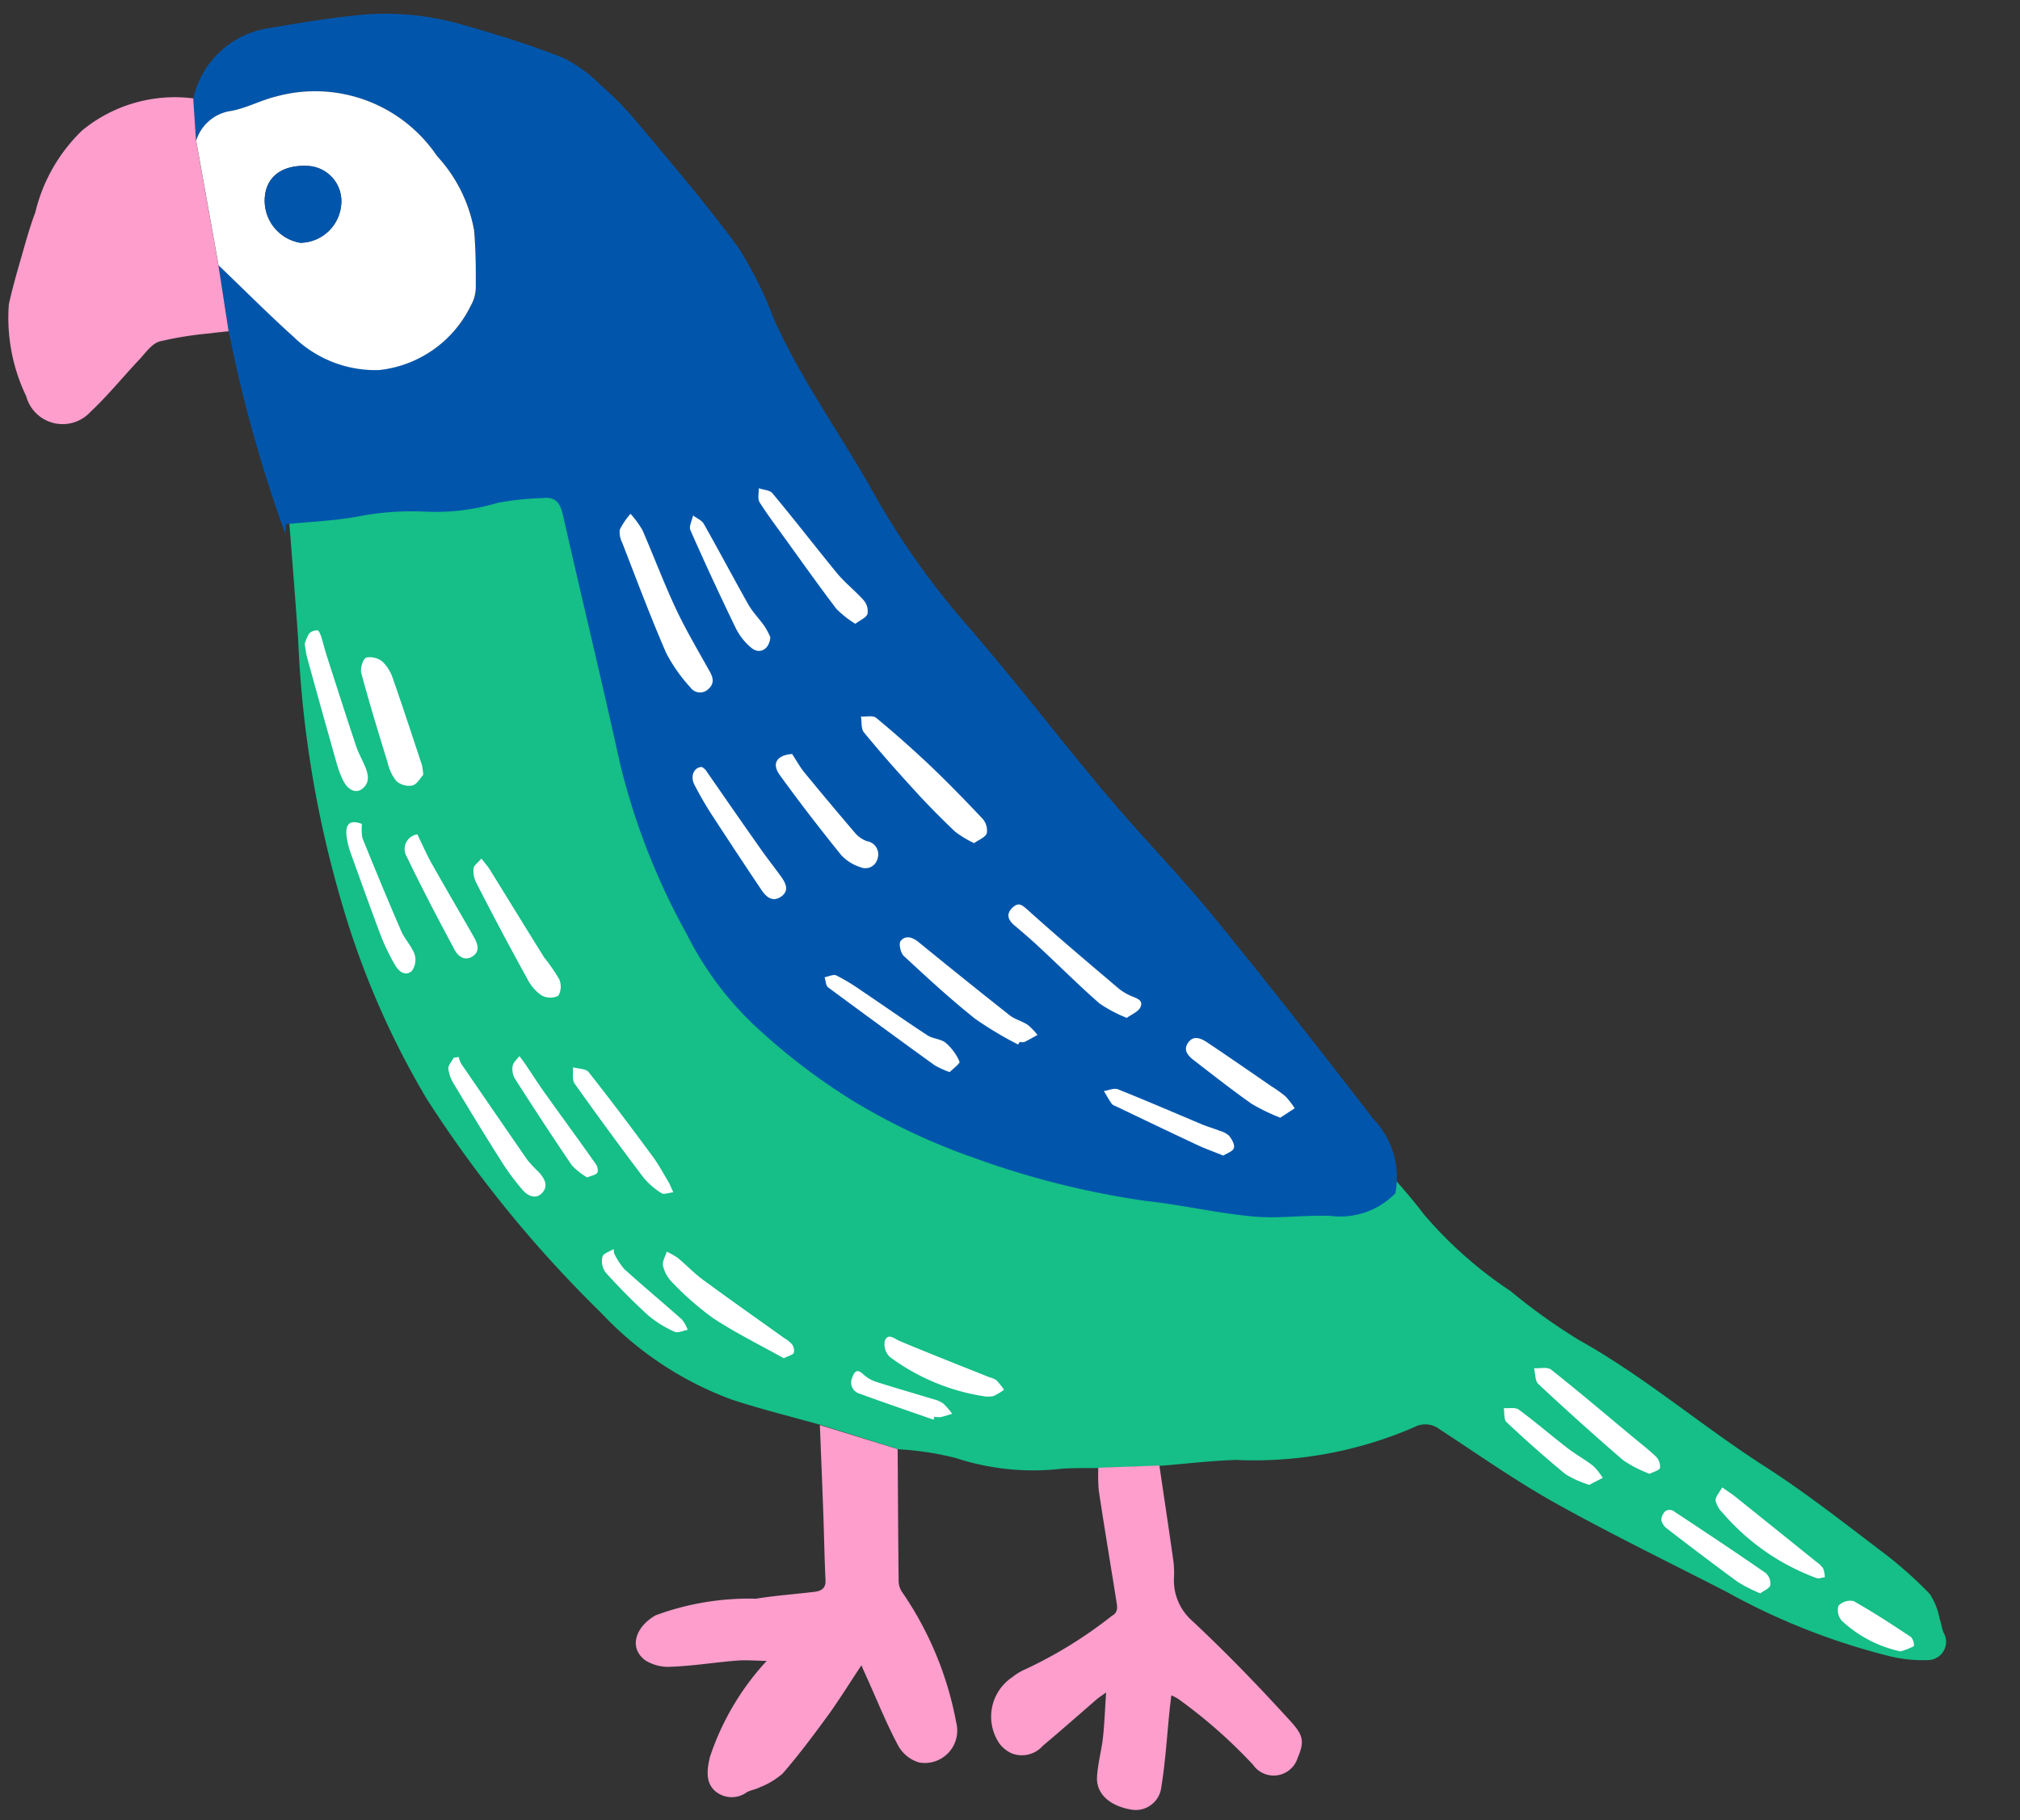
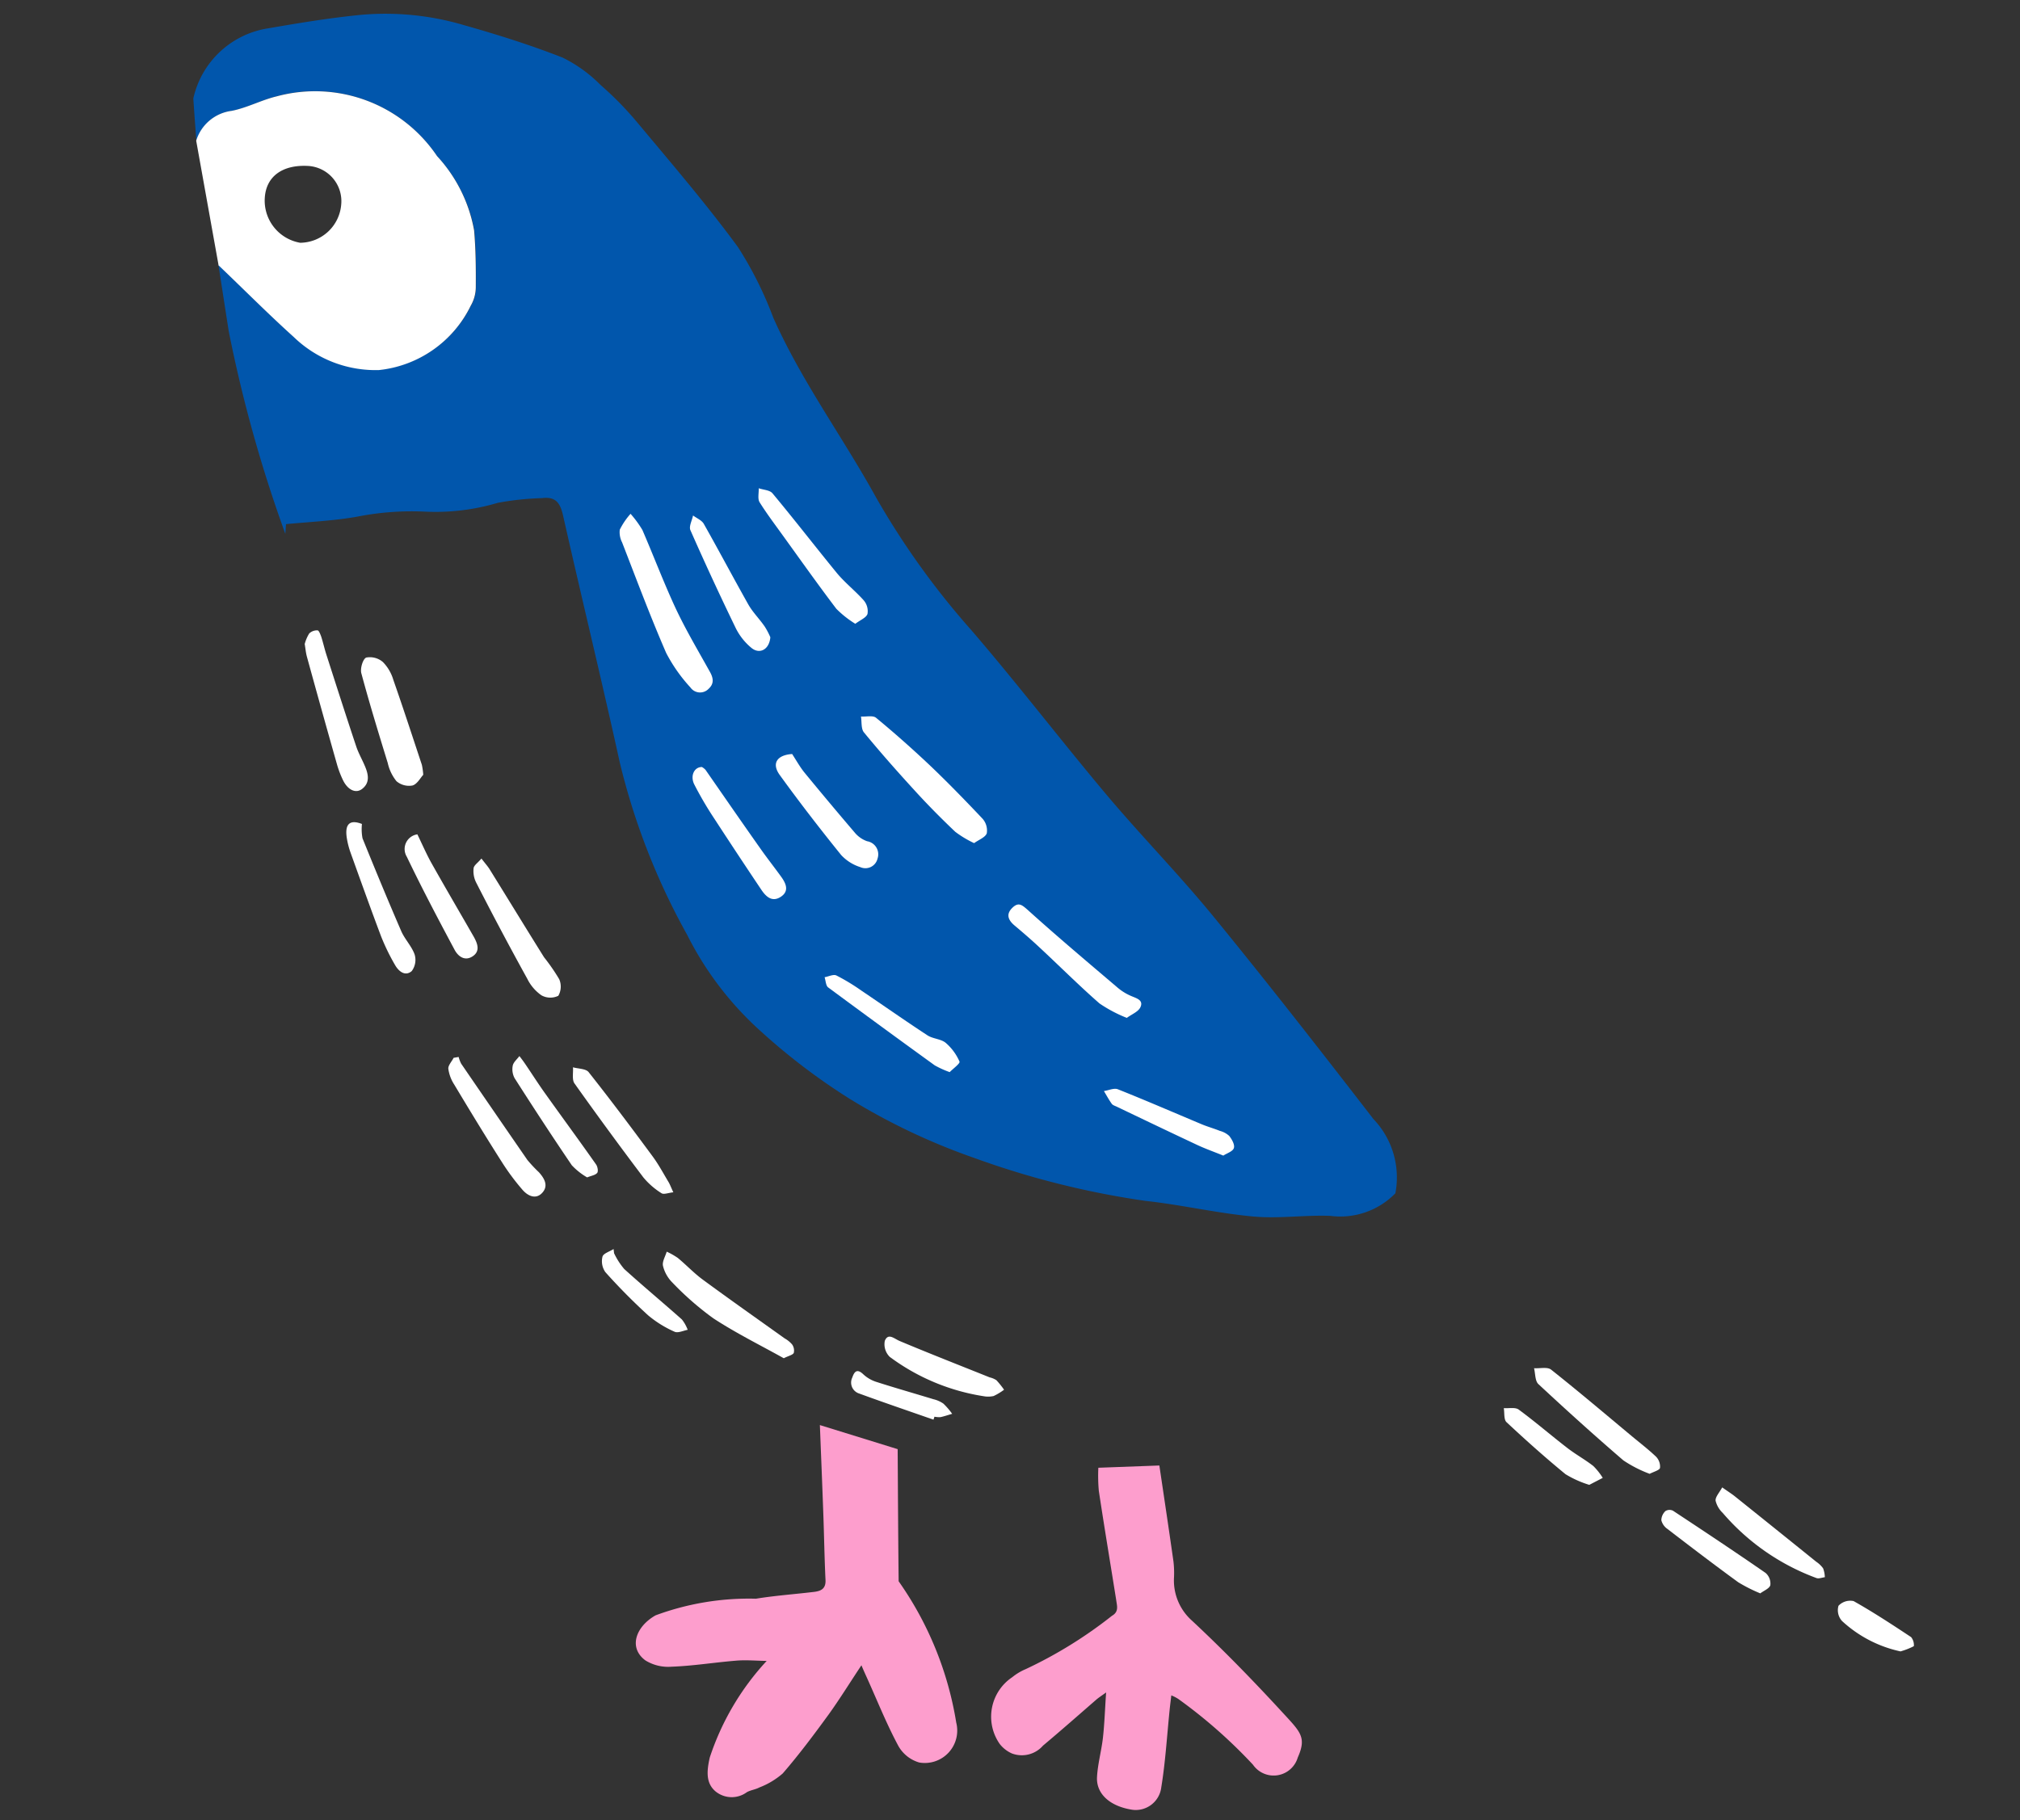
<svg xmlns="http://www.w3.org/2000/svg" width="48.635" height="43.838" viewBox="0 0 48.635 43.838">
  <rect x="0" y="0" width="48.635" height="43.838" fill="#333333" stroke="none" />
  <g id="footer-ico-contact-right" transform="matrix(0.998, 0.07, -0.07, 0.998, 0.727, -0.286)" style="isolation: isolate">
    <g id="グループ_87" data-name="グループ 87" transform="translate(0 0)">
-       <path id="パス_181" data-name="パス 181" d="M27.31,15.274c.385.394.791.77,1.151,1.187a9.994,9.994,0,0,0,2.221,1.709,14.265,14.265,0,0,0,1.725,1.06c1.636.768,3.087,1.855,4.668,2.719,1.022.558,1.991,1.218,2.969,1.856a9.943,9.943,0,0,1,1.215.934,1.646,1.646,0,0,1,.277.578c.045.1.067.221.116.323a.439.439,0,0,1-.314.687,3.372,3.372,0,0,1-.913-.023,16.092,16.092,0,0,1-4.036-1.269c-1.424-.611-2.863-1.188-4.266-1.846-.992-.466-1.937-1.038-2.9-1.575a.563.563,0,0,0-.622-.014,9.688,9.688,0,0,1-4.234,1.088c-.591.061-1.177.174-1.765.263l-1.439.157c-.324.028-.651.039-.973.087a5.966,5.966,0,0,1-2.537-.08A7.091,7.091,0,0,0,16.26,23l-1.878-.447c-.733-.152-1.472-.28-2.2-.462a8.177,8.177,0,0,1-3.295-1.867,29.418,29.418,0,0,1-4.544-4.84,20.213,20.213,0,0,1-2.385-4.6A26.3,26.3,0,0,1,.481,4.575C.33,3.484.161,2.394,0,1.3V1.07c.591-.1,1.138-.165,1.668-.3A6.563,6.563,0,0,1,3.254.535,5.1,5.1,0,0,0,4.965.2,6.752,6.752,0,0,1,6,.013c.33-.064.441.106.528.4C7.1,2.357,7.711,4.287,8.274,6.231a16.518,16.518,0,0,0,1.879,4.029,7.8,7.8,0,0,0,1.935,2.219,14.874,14.874,0,0,0,2.188,1.45,14.994,14.994,0,0,0,3.016,1.2,20.016,20.016,0,0,0,4.121.746c.86.033,1.716.175,2.575.194.608.013,1.217-.126,1.827-.145a1.806,1.806,0,0,0,1.5-.65" transform="translate(7.05 10.624)" fill="#15bf87" />
      <path id="パス_182" data-name="パス 182" d="M30.7,26.642a1.849,1.849,0,0,1-1.519.65c-.62.019-1.239.159-1.857.145-.873-.019-1.743-.161-2.617-.194a20.639,20.639,0,0,1-4.188-.746,15.383,15.383,0,0,1-3.065-1.2,15.137,15.137,0,0,1-2.223-1.45,7.837,7.837,0,0,1-1.966-2.219A16.4,16.4,0,0,1,11.356,17.6c-.572-1.944-1.189-3.875-1.772-5.816-.089-.3-.2-.466-.537-.4a6.962,6.962,0,0,0-1.054.187,5.252,5.252,0,0,1-1.739.335,6.77,6.77,0,0,0-1.612.234c-.538.136-1.095.2-1.7.3v.234A33.3,33.3,0,0,1,1.241,7.9Q1.062,7.116.883,6.326c.643.536,1.273,1.089,1.932,1.6a2.826,2.826,0,0,0,2.1.649,2.778,2.778,0,0,0,2.1-1.694.9.9,0,0,0,.09-.454c-.029-.456-.063-.914-.137-1.364A3.557,3.557,0,0,0,5.947,3.349,3.539,3.539,0,0,0,2,2.181c-.36.116-.692.33-1.055.428a1.028,1.028,0,0,0-.8.777Q.069,2.88,0,2.374A2.189,2.189,0,0,1,1.694.561c.728-.179,1.46-.353,2.2-.478A6.655,6.655,0,0,1,6.367.157C7.186.328,8,.522,8.8.773a3.376,3.376,0,0,1,.956.594,7.888,7.888,0,0,1,.92.813c.9.936,1.811,1.858,2.648,2.845a8.929,8.929,0,0,1,.967,1.635c.781,1.472,1.861,2.74,2.761,4.13a19.024,19.024,0,0,0,2.514,3.035c1.215,1.226,2.359,2.523,3.56,3.763.9.925,1.865,1.781,2.748,2.719,1.417,1.505,2.8,3.043,4.176,4.588a2.031,2.031,0,0,1,.651,1.749" transform="translate(4.102 0)" fill="#0156ac" />
-       <path id="パス_183" data-name="パス 183" d="M4.053,0,5.961.447c.081,1.057.16,2.114.246,3.171a.482.482,0,0,0,.105.258A8.167,8.167,0,0,1,7.828,6.916a.78.78,0,0,1-.822,1.019.847.847,0,0,1-.541-.382c-.31-.494-.566-1.023-.843-1.539-.049-.091-.1-.183-.167-.316-.252.443-.463.846-.7,1.23-.32.511-.647,1.02-1.007,1.5a1.875,1.875,0,0,1-.538.376c-.089.056-.2.076-.29.133a.615.615,0,0,1-.758.033c-.244-.182-.244-.465-.193-.8A6.329,6.329,0,0,1,3.173,5.753c-.264.014-.5.009-.726.044-.518.078-1.03.2-1.549.255a1.044,1.044,0,0,1-.637-.107c-.438-.279-.286-.8.169-1.1a6.477,6.477,0,0,1,2.381-.568c.454-.107.917-.172,1.375-.26.166-.031.289-.091.263-.307-.063-.53-.108-1.063-.165-1.594C4.209,1.41,4.13.7,4.053,0" transform="translate(17.325 33.175)" fill="#fd9ecd" />
-       <path id="パス_184" data-name="パス 184" d="M4.1.006l.139,1.012.744,2.941.358,1.579c-.152.028-.3.051-.455.084A8.428,8.428,0,0,0,3.7,5.9c-.186.07-.318.3-.459.473-.363.443-.692.916-1.08,1.333A.908.908,0,0,1,.591,7.438,4.356,4.356,0,0,1,.02,5.264c.049-.336.117-.67.187-1C.3,3.844.376,3.422.5,3.012A4.043,4.043,0,0,1,1.486.964,3.515,3.515,0,0,1,4.1.006" transform="translate(0 2.367)" fill="#fd9ecd" />
+       <path id="パス_183" data-name="パス 183" d="M4.053,0,5.961.447c.081,1.057.16,2.114.246,3.171A8.167,8.167,0,0,1,7.828,6.916a.78.78,0,0,1-.822,1.019.847.847,0,0,1-.541-.382c-.31-.494-.566-1.023-.843-1.539-.049-.091-.1-.183-.167-.316-.252.443-.463.846-.7,1.23-.32.511-.647,1.02-1.007,1.5a1.875,1.875,0,0,1-.538.376c-.089.056-.2.076-.29.133a.615.615,0,0,1-.758.033c-.244-.182-.244-.465-.193-.8A6.329,6.329,0,0,1,3.173,5.753c-.264.014-.5.009-.726.044-.518.078-1.03.2-1.549.255a1.044,1.044,0,0,1-.637-.107c-.438-.279-.286-.8.169-1.1a6.477,6.477,0,0,1,2.381-.568c.454-.107.917-.172,1.375-.26.166-.031.289-.091.263-.307-.063-.53-.108-1.063-.165-1.594C4.209,1.41,4.13.7,4.053,0" transform="translate(17.325 33.175)" fill="#fd9ecd" />
      <path id="パス_185" data-name="パス 185" d="M2.157.157,3.619,0c.168.76.337,1.52.5,2.28a2.4,2.4,0,0,1,.04.377,1.292,1.292,0,0,0,.506,1.015C5.46,4.316,6.226,5,6.967,5.7c.488.462.651.569.466,1.081a.605.605,0,0,1-1.063.246,12.115,12.115,0,0,0-1.9-1.451A.934.934,0,0,0,4.293,5.5c-.006.136-.013.246-.016.356-.02.623-.013,1.249-.07,1.869a.619.619,0,0,1-.645.588C3.02,8.273,2.654,8,2.647,7.586c-.005-.319.063-.638.076-.958.014-.344,0-.689,0-1.089-.1.085-.168.134-.226.192-.4.4-.794.8-1.2,1.192a.676.676,0,0,1-.733.24.768.768,0,0,1-.307-.206A1.144,1.144,0,0,1,.443,5.332a1.332,1.332,0,0,1,.31-.217A10.59,10.59,0,0,0,2.735,3.688c.167-.111.1-.254.073-.391-.2-.863-.407-1.724-.6-2.588a4.062,4.062,0,0,1-.05-.552" transform="translate(25.977 33.574)" fill="#fd9ecd" />
      <path id="パス_203" data-name="パス 203" d="M.744,4.342,0,1.4A1.029,1.029,0,0,1,.8.624C1.165.526,1.5.312,1.857.2A3.539,3.539,0,0,1,5.808,1.364,3.558,3.558,0,0,1,6.822,3.082c.073.45.108.908.137,1.364a.9.9,0,0,1-.09.454A2.779,2.779,0,0,1,4.774,6.6a2.827,2.827,0,0,1-2.1-.649c-.659-.515-1.289-1.068-1.932-1.6M2.725,1.818c-.618.011-.986.325-.982.838a1.029,1.029,0,0,0,.926,1.02,1,1,0,0,0,.92-.989.849.849,0,0,0-.864-.869" transform="translate(4.242 1.984)" fill="#fff" />
      <g id="グループ_88" data-name="グループ 88" transform="translate(7.695 10.783)">
        <path id="パス_186" data-name="パス 186" d="M1.672,2.739c-.062.076-.13.235-.24.275a.464.464,0,0,1-.392-.076A1.064,1.064,0,0,1,.8,2.516c-.27-.7-.54-1.4-.784-2.107C-.026.3.026.059.106.02A.478.478,0,0,1,.514.1,1.022,1.022,0,0,1,.793.508c.285.661.555,1.328.829,1.994a1.717,1.717,0,0,1,.05.237" transform="translate(1.394 4.706)" fill="#fff" />
        <path id="パス_187" data-name="パス 187" d="M2.952,2.366A3.015,3.015,0,0,1,2.3,2.088C1.567,1.542.845.976.132.4.044.329.042.152,0,.025c.14,0,.318-.059.413.006.7.479,1.385.983,2.075,1.48.2.143.4.276.59.433a.343.343,0,0,1,.114.262c-.008.058-.14.1-.239.161" transform="translate(30.732 19.799)" fill="#fff" />
        <path id="パス_188" data-name="パス 188" d="M.172,0c.088.1.147.158.2.224.491.68.977,1.364,1.47,2.042a4.693,4.693,0,0,1,.4.5.447.447,0,0,1,.007.4.439.439,0,0,1-.407.017,1.053,1.053,0,0,1-.365-.37Q.762,1.709.083.581A.615.615,0,0,1,0,.25C0,.177.094.108.172,0" transform="translate(4.432 9.358)" fill="#fff" />
        <path id="パス_189" data-name="パス 189" d="M0,.35A.935.935,0,0,1,.09.089.268.268,0,0,1,.286,0c.033,0,.075.093.1.15.057.143.1.291.158.433.286.714.571,1.428.865,2.139.069.166.173.317.252.478.091.184.138.377-.041.534-.143.126-.343.046-.473-.182a2.378,2.378,0,0,1-.171-.371Q.519,1.916.073.647C.041.556.027.46,0,.35" transform="translate(0 4.155)" fill="#fff" />
        <path id="パス_190" data-name="パス 190" d="M3.063,2.362c-.581-.273-1.187-.521-1.755-.838A7.121,7.121,0,0,1,.261.732.847.847,0,0,1,.008.349C-.023.249.047.118.073,0A1.709,1.709,0,0,1,.35.132C.564.285.759.466.98.607c.685.433,1.379.852,2.069,1.276a.671.671,0,0,1,.19.133.254.254,0,0,1,.055.2c-.02.052-.114.076-.23.145" transform="translate(9.641 18.486)" fill="#fff" />
        <path id="パス_191" data-name="パス 191" d="M.228,0A.767.767,0,0,0,.3.157q.872,1.1,1.751,2.2a3.413,3.413,0,0,0,.3.278c.142.138.255.307.113.486s-.342.1-.481-.04a5.613,5.613,0,0,1-.518-.6C1.023,1.885.594,1.279.169.671A.926.926,0,0,1,0,.3C-.012.22.07.121.109.029L.228,0" transform="translate(4.163 14.161)" fill="#fff" />
        <path id="パス_192" data-name="パス 192" d="M2.621,2.832c-.12.021-.227.075-.284.042a1.816,1.816,0,0,1-.462-.349Q.954,1.468.064.385C-.007.3.019.13,0,0,.131.027.311.01.384.089.954.714,1.508,1.354,2.058,2c.158.184.288.392.428.592.038.054.065.116.135.243" transform="translate(7.153 14.217)" fill="#fff" />
        <path id="パス_193" data-name="パス 193" d="M.362.03A1.187,1.187,0,0,0,.4.374c.352.719.709,1.437,1.078,2.148.1.2.281.353.368.552a.45.45,0,0,1-.041.405c-.15.147-.316.026-.413-.121a5.147,5.147,0,0,1-.38-.659C.715,2.053.429,1.4.141.747A1.956,1.956,0,0,1,.021.387C-.054.05.072-.06.362.03" transform="translate(1.315 8.699)" fill="#fff" />
        <path id="パス_194" data-name="パス 194" d="M.282,0C.42.239.533.459.668.665c.375.57.761,1.133,1.141,1.7.1.154.185.332.006.47s-.35.028-.447-.129C.924,2,.481,1.285.067.557A.357.357,0,0,1,.282,0" transform="translate(2.743 8.885)" fill="#fff" />
        <path id="パス_195" data-name="パス 195" d="M2.508,1.275A5.1,5.1,0,0,1,.154.486.425.425,0,0,1,.008.109C.075-.095.227.041.365.088,1.1.338,1.847.571,2.588.81a.5.5,0,0,1,.165.056,2.127,2.127,0,0,1,.2.216,1.424,1.424,0,0,1-.24.169.615.615,0,0,1-.206.024" transform="translate(15.092 20.151)" fill="#fff" />
        <path id="パス_196" data-name="パス 196" d="M.137,0C.292.094.377.139.455.193Q1.488.908,2.518,1.626a.655.655,0,0,1,.178.148.657.657,0,0,1,.056.21c-.068.013-.145.052-.2.034A5.454,5.454,0,0,1,.191.611.6.6,0,0,1,0,.328C-.011.236.079.129.137,0" transform="translate(35.313 22.369)" fill="#fff" />
        <path id="パス_197" data-name="パス 197" d="M2.5,1.852a3.79,3.79,0,0,1-.549-.23C1.346,1.243.751.852.158.459A.36.36,0,0,1,0,.261.314.314,0,0,1,.083.035.189.189,0,0,1,.264.014c.78.44,1.559.882,2.329,1.339a.34.34,0,0,1,.133.284c-.015.083-.147.144-.228.215" transform="translate(34.044 22.998)" fill="#fff" />
        <path id="パス_198" data-name="パス 198" d="M1.974,2.8a1.619,1.619,0,0,1-.389-.266C1.068,1.877.563,1.21.065.539A.454.454,0,0,1,0,.236C.014.153.094.078.143,0,.2.064.254.126.305.192.479.413.646.64.826.857c.445.54.9,1.075,1.341,1.618.04.049.068.162.04.2-.043.059-.14.078-.232.124" transform="translate(5.705 14.037)" fill="#fff" />
        <path id="パス_199" data-name="パス 199" d="M2.181,1.716A2.5,2.5,0,0,1,1.593,1.5C1.079,1.135.579.748.089.35.017.292.028.131,0,.018c.122,0,.274-.046.362.01.42.266.818.565,1.232.84.21.14.443.247.652.388a1.526,1.526,0,0,1,.247.27l-.313.191" transform="translate(30.073 20.816)" fill="#fff" />
        <path id="パス_200" data-name="パス 200" d="M.278.1a1.714,1.714,0,0,0,.27.362c.483.38.983.739,1.469,1.114a.888.888,0,0,1,.157.239c-.1.026-.228.1-.31.069A2.664,2.664,0,0,1,1.2,1.534,14.511,14.511,0,0,1,.1.568.456.456,0,0,1,.006.2C.022.122.17.067.259,0,.266.035.272.07.278.1" transform="translate(8.175 18.512)" fill="#fff" />
        <path id="パス_201" data-name="パス 201" d="M1.58,1.139A3,3,0,0,1,.124.507.385.385,0,0,1,.014.148.387.387,0,0,1,.369.01c.492.233.967.5,1.441.768a.3.3,0,0,1,.081.213,1.7,1.7,0,0,1-.312.148" transform="translate(38.427 24.868)" fill="#fff" />
        <path id="パス_202" data-name="パス 202" d="M2.032,1.037C1.423.871.813.71.207.535A.276.276,0,0,1,.015.163C.056.009.118-.064.278.07A.825.825,0,0,0,.6.227c.464.114.931.212,1.4.32a.7.7,0,0,1,.246.089,1.728,1.728,0,0,1,.228.23C2.381.9,2.29.939,2.2.965a.56.56,0,0,1-.146,0l-.018.07" transform="translate(14.366 21.033)" fill="#fff" />
        <path id="パス_204" data-name="パス 204" d="M.232,0A2.569,2.569,0,0,1,.544.369c.314.606.6,1.228.929,1.823.279.5.606.972.919,1.452.1.146.142.286.011.424a.284.284,0,0,1-.442,0,3.813,3.813,0,0,1-.64-.788C.881,2.435.485,1.566.077.7A.534.534,0,0,1,0,.4,1.721,1.721,0,0,1,.232,0" transform="translate(7.371 0.829)" fill="#fff" />
        <path id="パス_205" data-name="パス 205" d="M2.929,2.871a2.518,2.518,0,0,1-.471-.24c-.353-.291-.7-.595-1.03-.91C.975,1.292.529.853.1.4.02.318.031.15,0,.022c.124,0,.284-.053.365.005C.824.354,1.273.7,1.708,1.055c.473.39.931.8,1.381,1.214a.428.428,0,0,1,.128.345c-.027.1-.181.168-.288.258" transform="translate(13.476 5.287)" fill="#fff" />
        <path id="パス_206" data-name="パス 206" d="M3.013,2.536a3.321,3.321,0,0,1-.678-.3C1.808,1.837,1.307,1.4.792.985.588.819.377.662.164.507.005.391-.066.255.077.091S.308,0,.463.118c.751.588,1.523,1.15,2.291,1.716a1.279,1.279,0,0,0,.338.173c.134.046.3.078.229.256-.046.11-.194.178-.307.274" transform="translate(17.351 9.561)" fill="#fff" />
        <path id="パス_207" data-name="パス 207" d="M2.544,3.09a2.44,2.44,0,0,1-.478-.327c-.475-.542-.932-1.1-1.395-1.655C.459.853.238.6.045.335-.013.254.013.113,0,0,.116.031.271.024.341.1.907.69,1.45,1.3,2.015,1.9c.212.223.475.4.694.614a.4.4,0,0,1,.114.32c-.023.093-.161.157-.278.259" transform="translate(10.637 0)" fill="#fff" />
-         <path id="パス_208" data-name="パス 208" d="M3.012,2.39a8.594,8.594,0,0,1-1.082-.55C1.3,1.407.709.932.116.455.033.388-.031.162.016.1.128-.057.3-.007.452.1Q1.6.911,2.755,1.7c.134.091.309.119.452.2a1.517,1.517,0,0,1,.252.227c-.1.064-.2.132-.3.19-.03.017-.076.006-.115.009l-.033.063" transform="translate(14.791 10.531)" fill="#fff" />
        <path id="パス_209" data-name="パス 209" d="M.373,0C.5.17.593.312.706.431q.644.681,1.3,1.348a.684.684,0,0,0,.313.189.319.319,0,0,1,.28.4.3.3,0,0,1-.4.233,1.062,1.062,0,0,1-.48-.259C1.168,1.75.629,1.145.11.524-.114.255.019.048.373,0" transform="translate(11.514 6.325)" fill="#fff" />
        <path id="パス_210" data-name="パス 210" d="M3.166,2.138A2.3,2.3,0,0,1,2.793,2Q1.443,1.161.1.306C.043.267.033.15,0,.069.094.046.206-.022.28.007A4.817,4.817,0,0,1,.9.325c.557.321,1.106.653,1.667.966.136.076.327.062.45.149a1.254,1.254,0,0,1,.364.428c.022.042-.147.185-.218.269" transform="translate(13.042 11.561)" fill="#fff" />
        <path id="パス_211" data-name="パス 211" d="M.207,0A.329.329,0,0,1,.3.063c.482.6.961,1.2,1.444,1.791.178.22.369.429.55.646.128.153.225.331.027.483s-.356.023-.477-.132C1.42,2.306,1,1.758.578,1.2A8.462,8.462,0,0,1,.053.43C-.062.234.02.014.207,0" transform="translate(9.535 6.789)" fill="#fff" />
        <path id="パス_212" data-name="パス 212" d="M2.115,2.794c-.005.3-.23.434-.435.288a1.454,1.454,0,0,1-.409-.446Q.623,1.509.016.358C-.031.27.039.121.054,0,.146.059.27.1.325.181c.408.617.8,1.247,1.206,1.863.123.185.3.335.436.509a1.779,1.779,0,0,1,.148.241" transform="translate(9.052 0.764)" fill="#fff" />
-         <path id="パス_213" data-name="パス 213" d="M2.382,1.773a4.816,4.816,0,0,1-.712-.285C1.179,1.191.7.866.224.549.071.448-.078.32.046.121.16-.063.34,0,.488.081,1.03.391,1.566.71,2.1,1.025a3.142,3.142,0,0,1,.373.229,1.956,1.956,0,0,1,.238.269l-.332.251" transform="translate(21.837 12.463)" fill="#fff" />
        <path id="パス_214" data-name="パス 214" d="M2.973,1.421c-.24-.078-.446-.135-.645-.212C1.665.953,1,.69.343.43.3.412.24.4.212.368.135.276.07.172,0,.073.112.049.238-.023.332.007c.695.222,1.383.465,2.075.7.146.049.3.08.443.127A.533.533,0,0,1,3.085.94c.069.078.152.2.131.284s-.16.135-.243.2" transform="translate(19.939 13.82)" fill="#fff" />
      </g>
-       <path id="パス_215" data-name="パス 215" d="M.982,0A.849.849,0,0,1,1.846.87a1,1,0,0,1-.92.989A1.029,1.029,0,0,1,0,.838C0,.325.364.011.982,0" transform="translate(5.985 3.802)" fill="#0156ac" />
    </g>
  </g>
</svg>